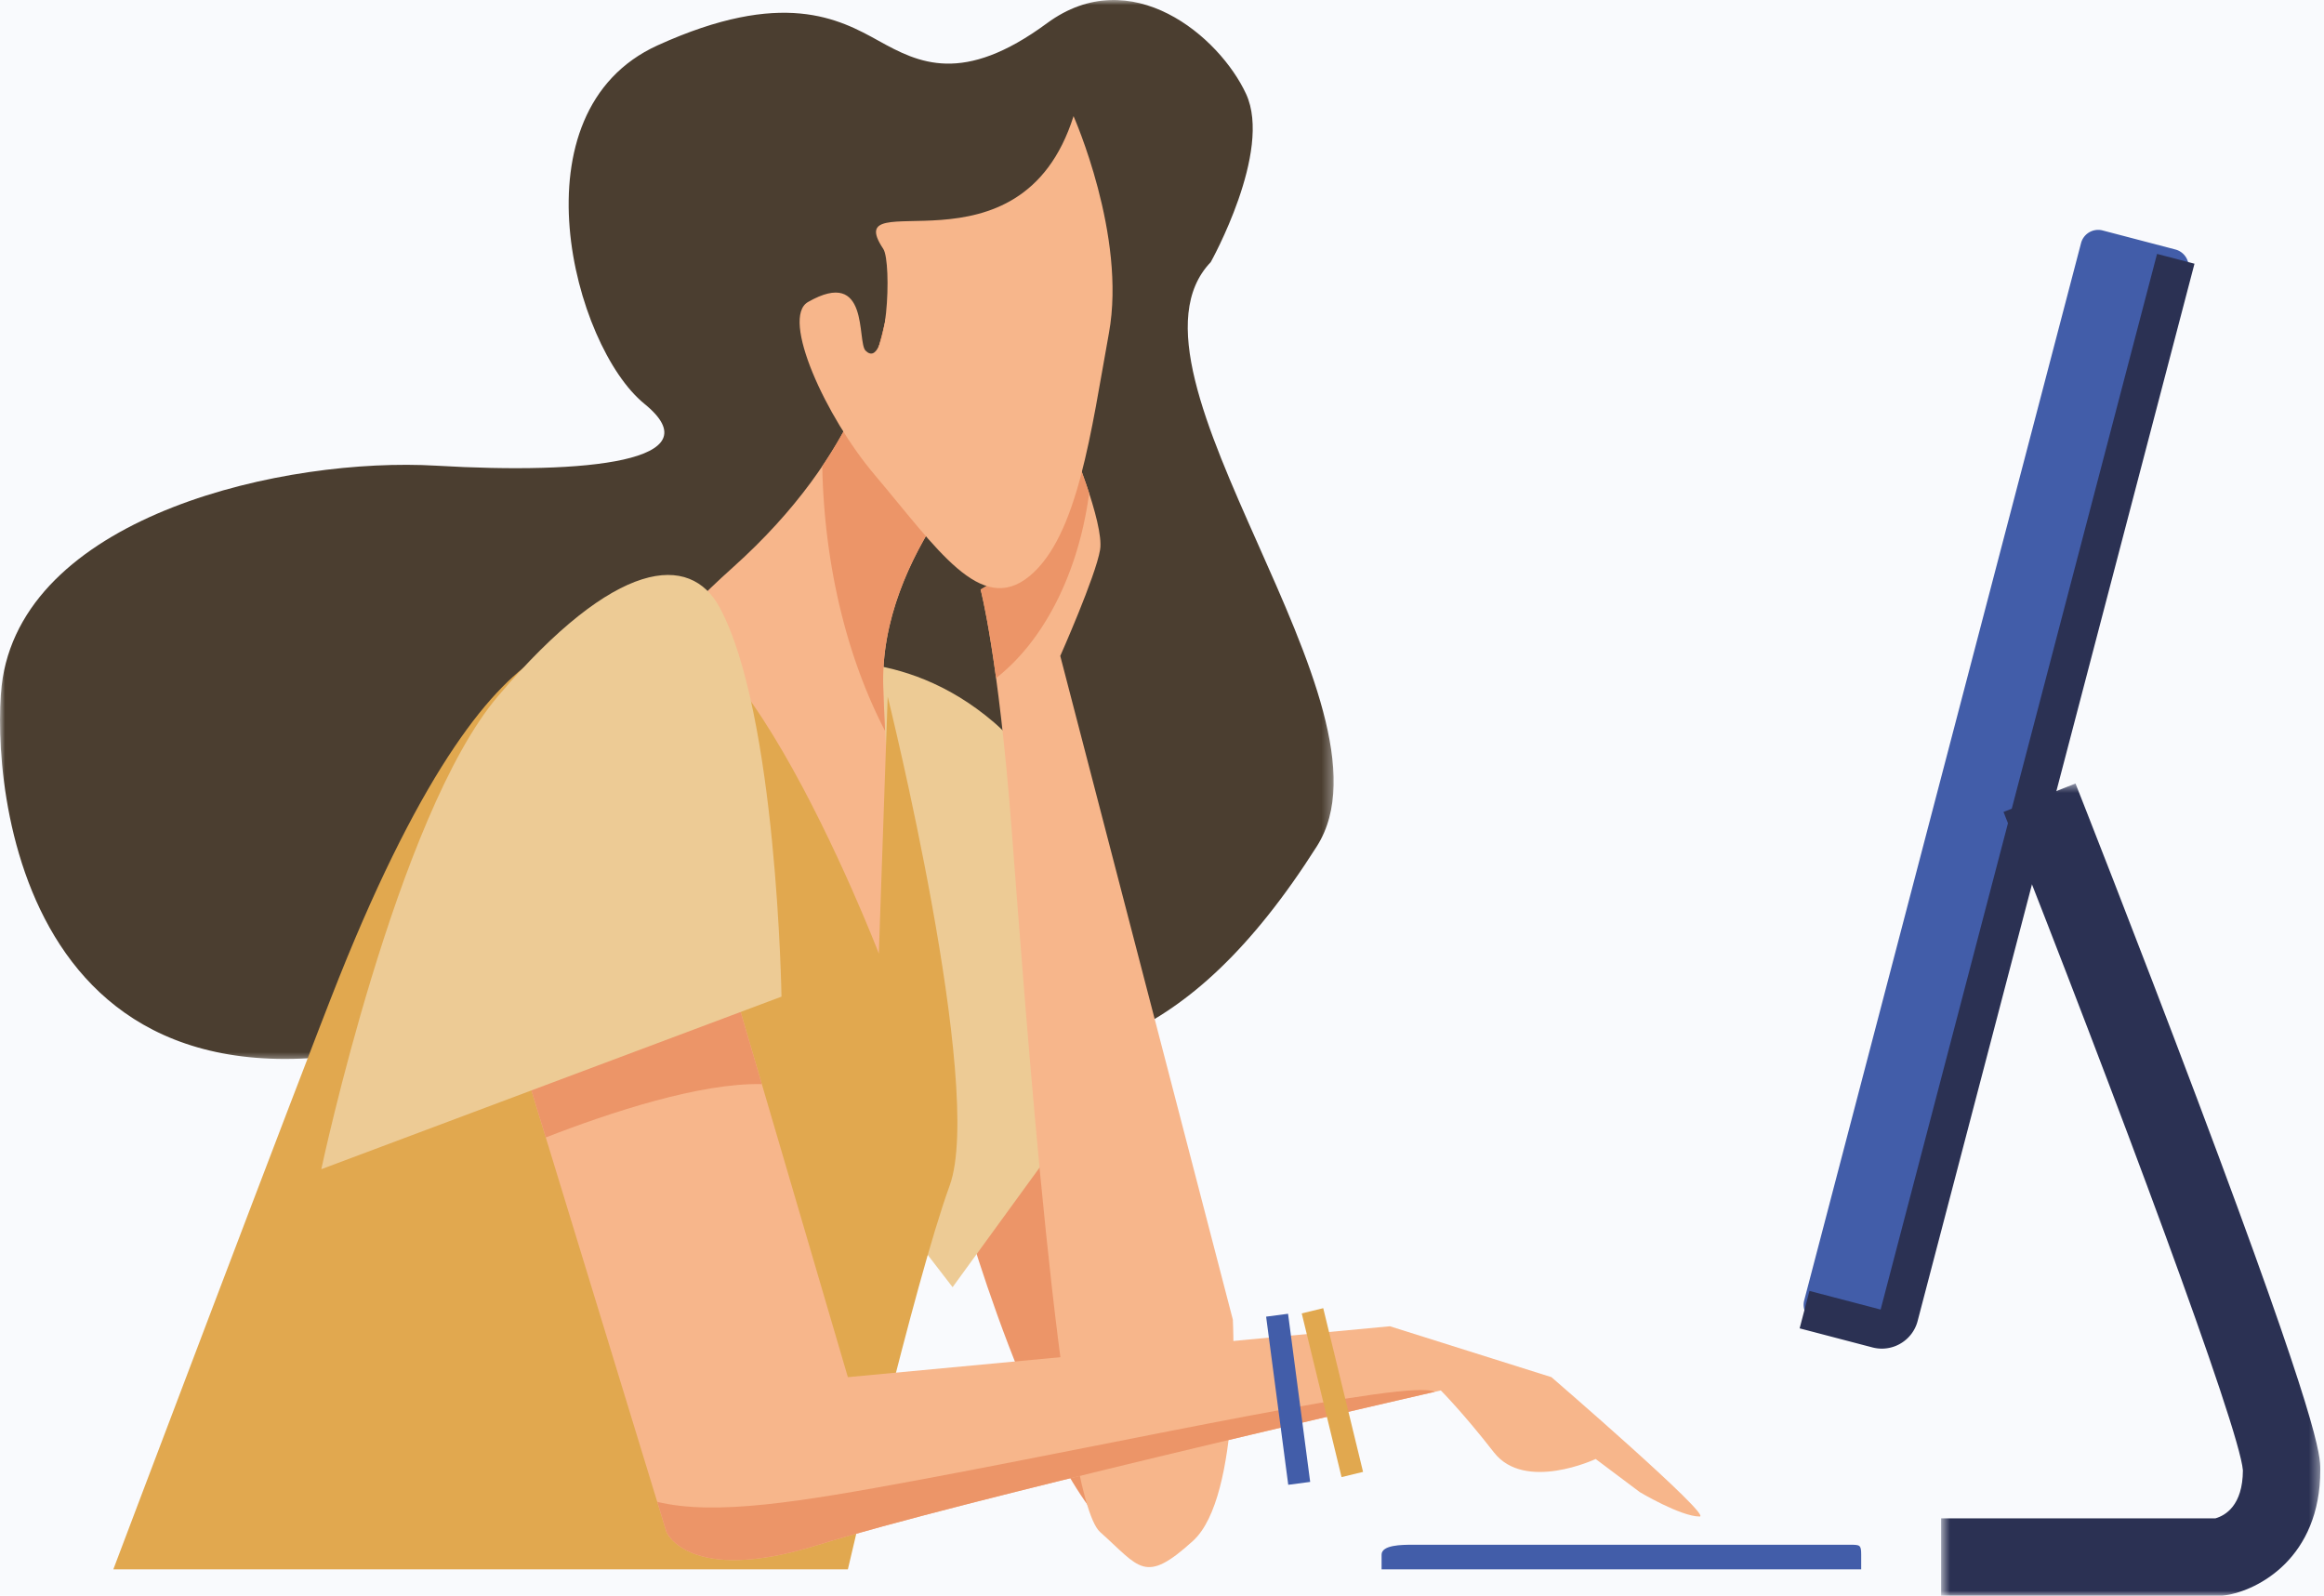
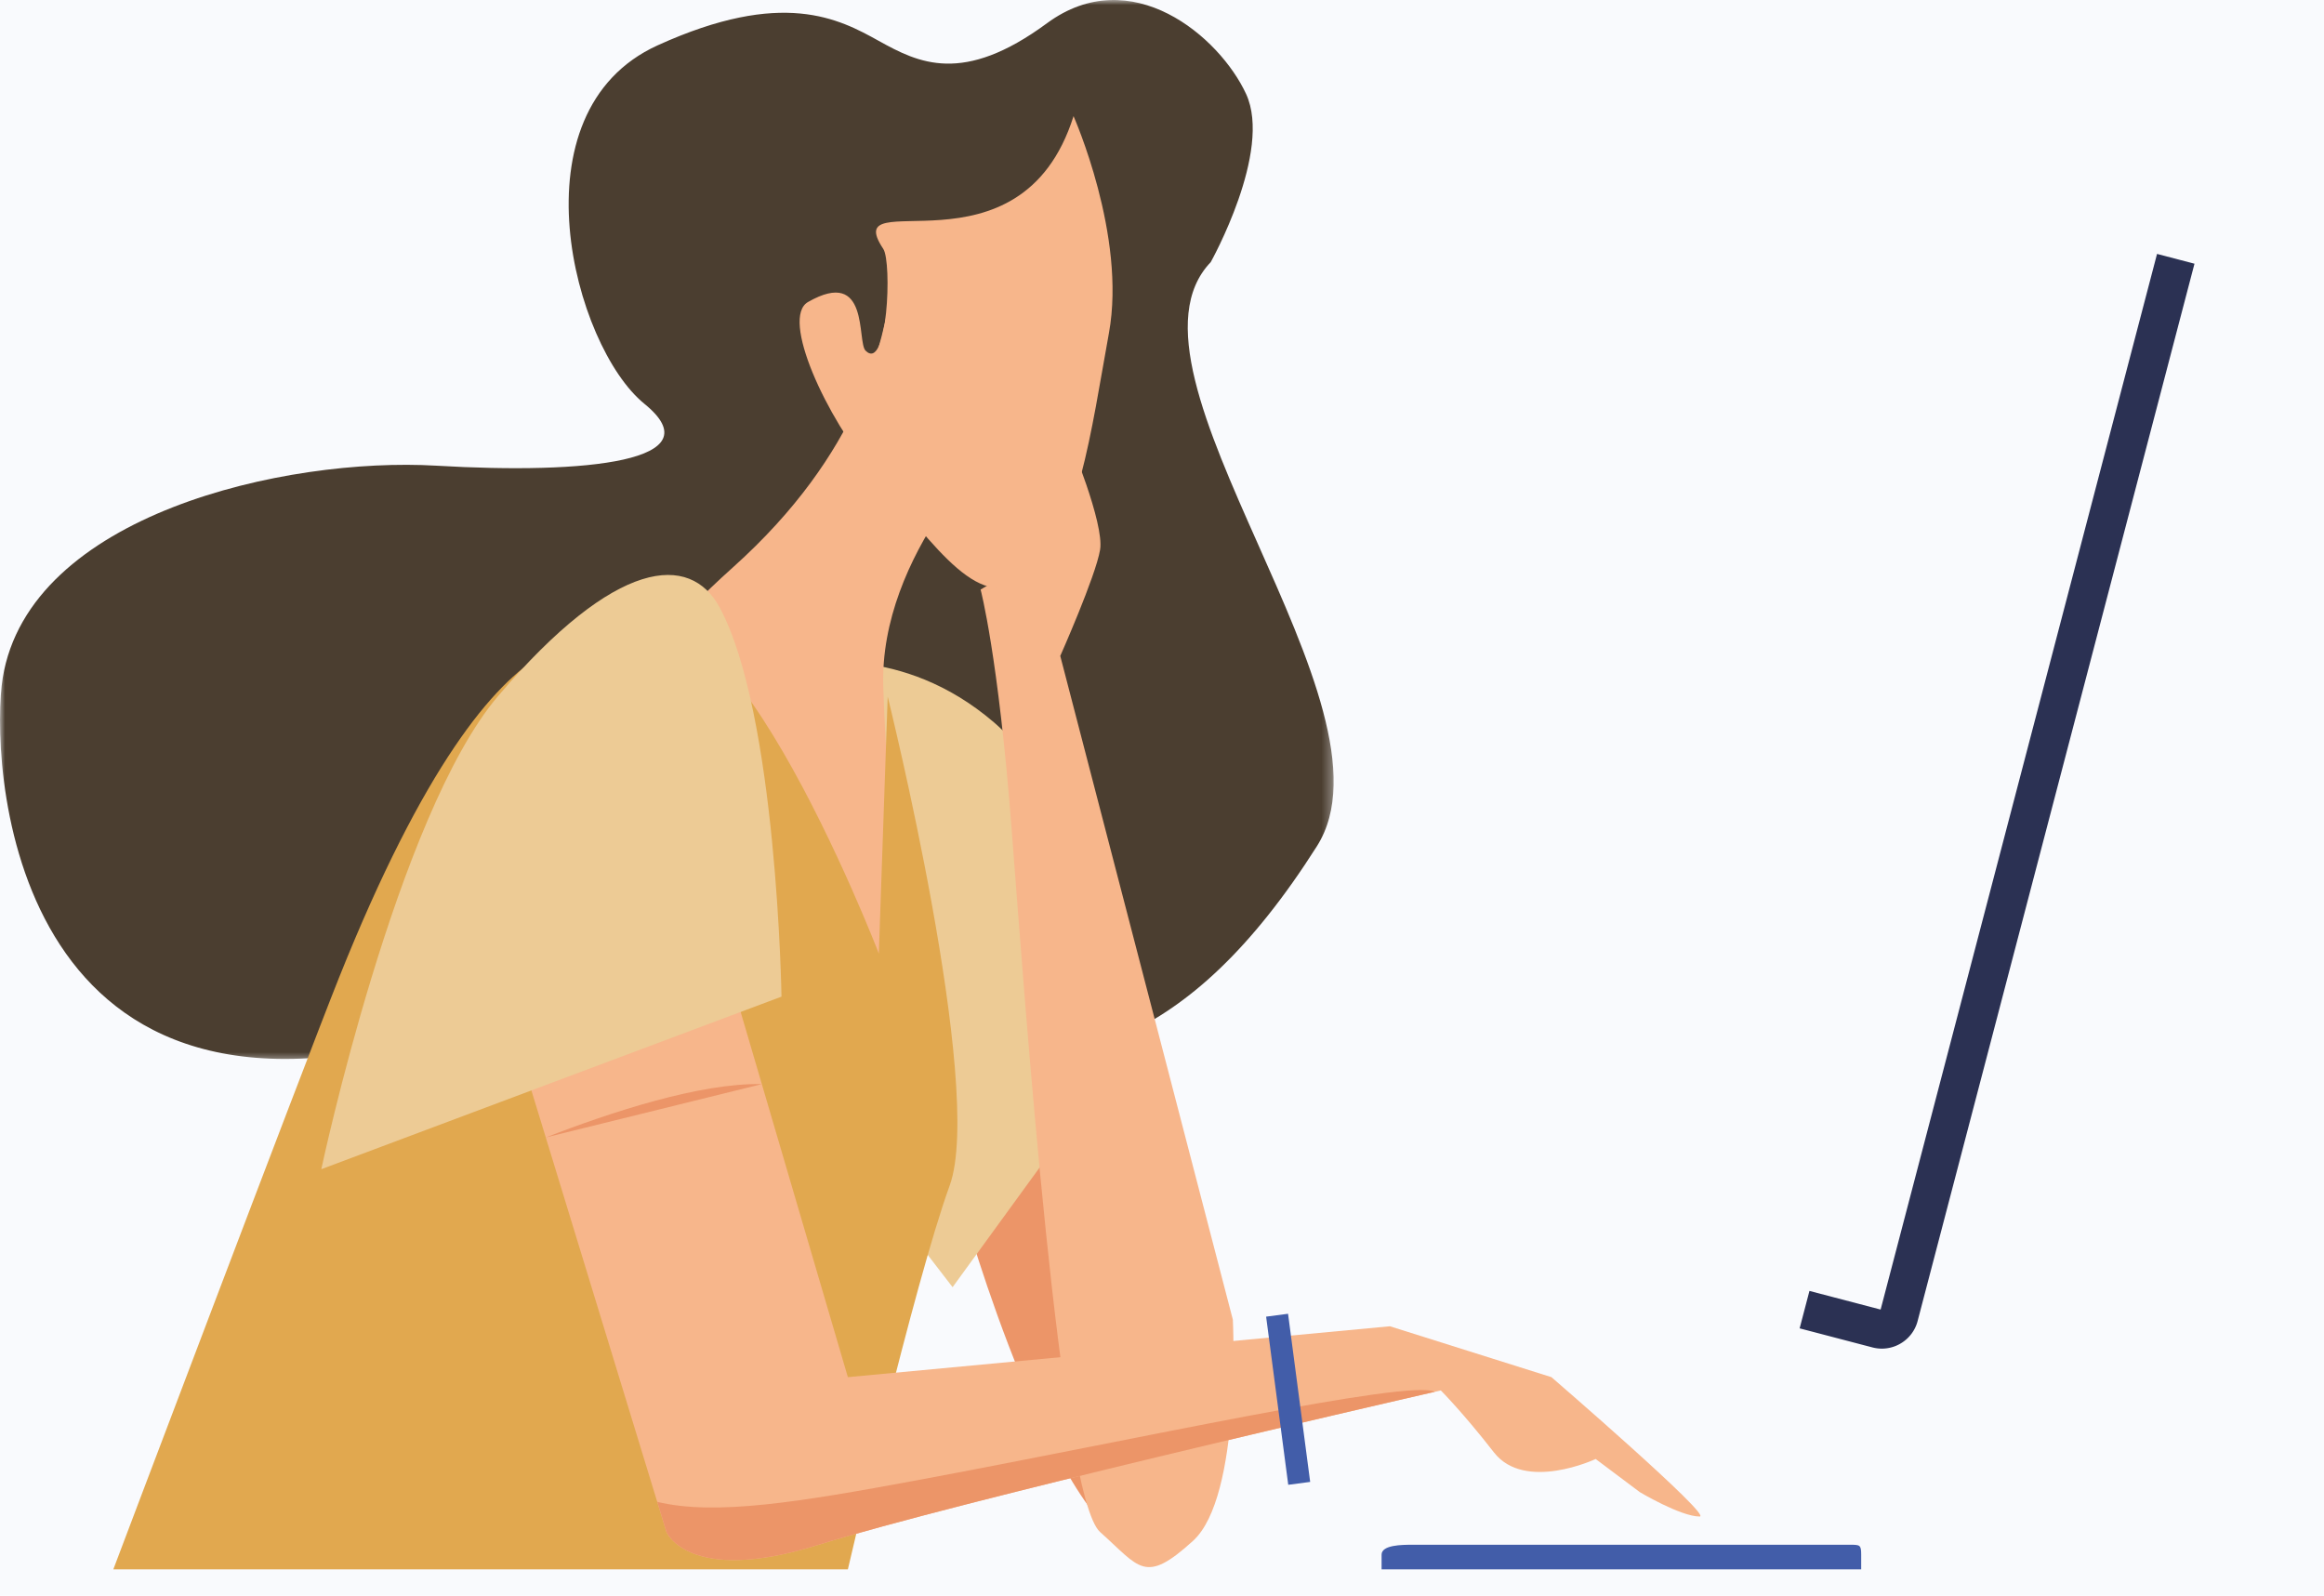
<svg xmlns="http://www.w3.org/2000/svg" xmlns:xlink="http://www.w3.org/1999/xlink" width="233" height="160" viewBox="0 0 233 160">
  <defs>
    <path id="a" d="M0 0h133.71v106.503H0z" />
    <path id="c" d="M.615.558h38.016V82H.615z" />
  </defs>
  <g fill="none" fill-rule="evenodd">
    <path fill="#FFF" d="M-791-2340H489v5671H-791z" />
    <path fill="#425CAA" fill-opacity=".03" d="M-791-244H489v1568H-791z" />
    <path fill="#EC9568" d="M96.54 121.223s9.316 33.273 18.632 34.604c9.318 1.331-3.992-49.244-5.322-54.124-1.331-4.88-13.31 19.52-13.31 19.52" />
    <g>
      <mask id="b" fill="#fff">
        <use xlink:href="#a" />
      </mask>
      <path fill="#4B3E30" d="M121.384 26.285s6.21-11.09 3.55-16.858C122.27 3.66 113.397-3.882 104.968 2.33 96.54 8.54 92.104 6.322 88.111 4.103c-3.993-2.218-9.636-5.259-22.182.444-14.64 6.655-8.429 30.167-1.33 35.935 7.098 5.766-5.768 7.097-20.852 6.21C28.664 45.805 2.933 51.573.271 67.987c-1.225 7.56 0 47.025 41.258 36.378 41.258-10.647 64.328 21.738 90.502-19.519 8.946-14.103-21.295-47.47-10.647-58.56" mask="url(#b)" />
    </g>
    <path fill="#EDCB95" d="M80.57 66.656s9.76-2.218 19.076 5.768c9.316 7.985 14.787 30.61 14.787 30.61l-18.928 26.027-19.372-25.139S63.711 64.438 80.57 66.656" />
    <path fill="#F7B68B" d="M107.188 44.03s3.549 8.43 3.105 11.092c-.444 2.662-3.993 10.647-3.993 10.647l17.303 66.546s.887 17.745-3.993 22.18c-4.88 4.437-5.325 2.663-9.317-.885-3.993-3.55-7.543-53.237-8.873-70.54-1.33-17.301-3.106-23.956-3.106-23.956s4.437-2.662 6.212-3.548c1.775-.888 2.218-10.204 2.662-11.535M101.42 43.144c-1.33.887-13.309 12.422-12.865 25.73.443 13.31 1.331 13.31.887 17.747-.444 4.436 1.331 18.189-8.873 25.73-2.877 2.126-7.098-22.182-11.09-34.603-2.99-9.302-8.873-9.317 3.992-20.851C86.337 45.362 88.555 34.27 89.442 28.504c.887-5.767 11.978 14.64 11.978 14.64" />
    <path fill="#E1A84F" d="M61.937 65.326S51.083 55.293 33.988 98.03c-3.549 8.872-22.626 59.322-22.626 59.322h73.644s6.654-28.712 10.203-38.471c3.55-9.76-6.21-49.035-6.21-49.035l-.888 25.763S71.253 51.868 61.937 65.326" />
    <path fill="#F7B68B" d="M50.402 99.929l16.415 53.68s2.218 5.323 15.083 1.33c15.141-4.697 62.553-15.526 62.553-15.526s2.218 2.218 5.324 6.21c3.105 3.994 10.203.666 10.203.666l4.436 3.328s4.094 2.439 5.99 2.439c1.33 0-14.862-13.974-14.862-13.974l-16.193-5.102-54.345 5.102L70.81 89.725 50.402 99.929z" />
-     <path fill="#425DA9" d="M191.616 133.189a1.775 1.775 0 0 1-2.167 1.267l-7.295-1.911a1.774 1.774 0 0 1-1.267-2.166l27.755-106.004a1.775 1.775 0 0 1 2.166-1.268l7.296 1.91a1.774 1.774 0 0 1 1.267 2.167l-27.755 106.005z" />
    <path fill="#2B3153" d="M188.673 135.222c-.316 0-.635-.041-.949-.123l-7.295-1.91.983-3.753 7.136 1.868 27.713-105.845 3.754.983-27.756 106.005a3.688 3.688 0 0 1-1.717 2.265 3.688 3.688 0 0 1-1.869.51" />
    <g transform="translate(194 78)">
      <mask id="d" fill="#fff">
        <use xlink:href="#c" />
      </mask>
-       <path fill="#2B3153" d="M28.82 82H.614v-7.76h27.493c.981-.277 2.748-1.269 2.763-4.818-.349-4.297-12.614-37.187-24-66.012L14.086.558c.061.154 6.15 15.574 12.158 31.523 12.386 32.871 12.386 35.86 12.386 37.296 0 8.832-6.233 12.091-9.529 12.581L28.82 82z" mask="url(#d)" />
    </g>
    <path fill="#425DA9" d="M186.6 157.353v-1.477c0-.98-.13-.989-1.11-.989h-43.92c-.98 0-3.055.008-3.055.99v1.476H186.6z" />
-     <path fill="#EC9568" d="M89.442 28.503c-.62 4.033-1.897 10.672-7.005 18.242.204 10.075 2.531 19.295 6.302 26.55a241.309 241.309 0 0 1-.184-4.42c-.444-13.31 11.534-24.844 12.865-25.731 0 0-11.09-20.407-11.978-14.64M109.195 49.449c-.9-2.787-2.008-5.418-2.008-5.418-.444 1.33-.887 10.647-2.66 11.535-1.776.886-6.212 3.549-6.212 3.549s.7 2.629 1.551 8.874c4.754-3.707 8.258-10.472 9.33-18.54" />
    <path fill="#F7B68B" d="M107.631 11.646s5.324 11.978 3.55 21.738c-1.775 9.76-3.107 20.407-7.987 24.4-4.879 3.993-9.235-2.768-15.527-10.204-4.88-5.767-9.432-15.714-6.654-17.301 6.211-3.55 4.88 3.992 5.767 4.88 2.218 2.218 2.662-8.873 1.775-10.204-4.578-6.866 13.752 3.549 19.076-13.31" />
    <path fill="#EC9568" d="M91.97 148.414c-11.878 2.206-20.252 3.571-26.078 2.17l.925 3.025s2.218 5.323 15.084 1.33c14.138-4.386 56.406-14.117 61.945-15.388-2.557-1.309-30.3 4.856-51.876 8.863" />
-     <path fill="#E1A84F" d="M134.502 148.104l-3.993-16.415 2.156-.524 3.993 16.414z" />
    <path fill="#425DA9" d="M129.157 148.874l-2.218-16.858 2.199-.29 2.218 16.859z" />
-     <path fill="#EC9568" d="M54.72 114.047c6.444-2.507 15.468-5.487 21.66-5.347l-3.997-13.618-21.244 7.254 3.58 11.711z" />
+     <path fill="#EC9568" d="M54.72 114.047c6.444-2.507 15.468-5.487 21.66-5.347z" />
    <path fill="#EDCB95" d="M32.213 117.231l46.138-17.302s-.443-28.392-6.21-39.04c-2.944-5.433-10.356-5.011-22.182 8.873-10.204 11.978-17.746 47.469-17.746 47.469" />
  </g>
</svg>